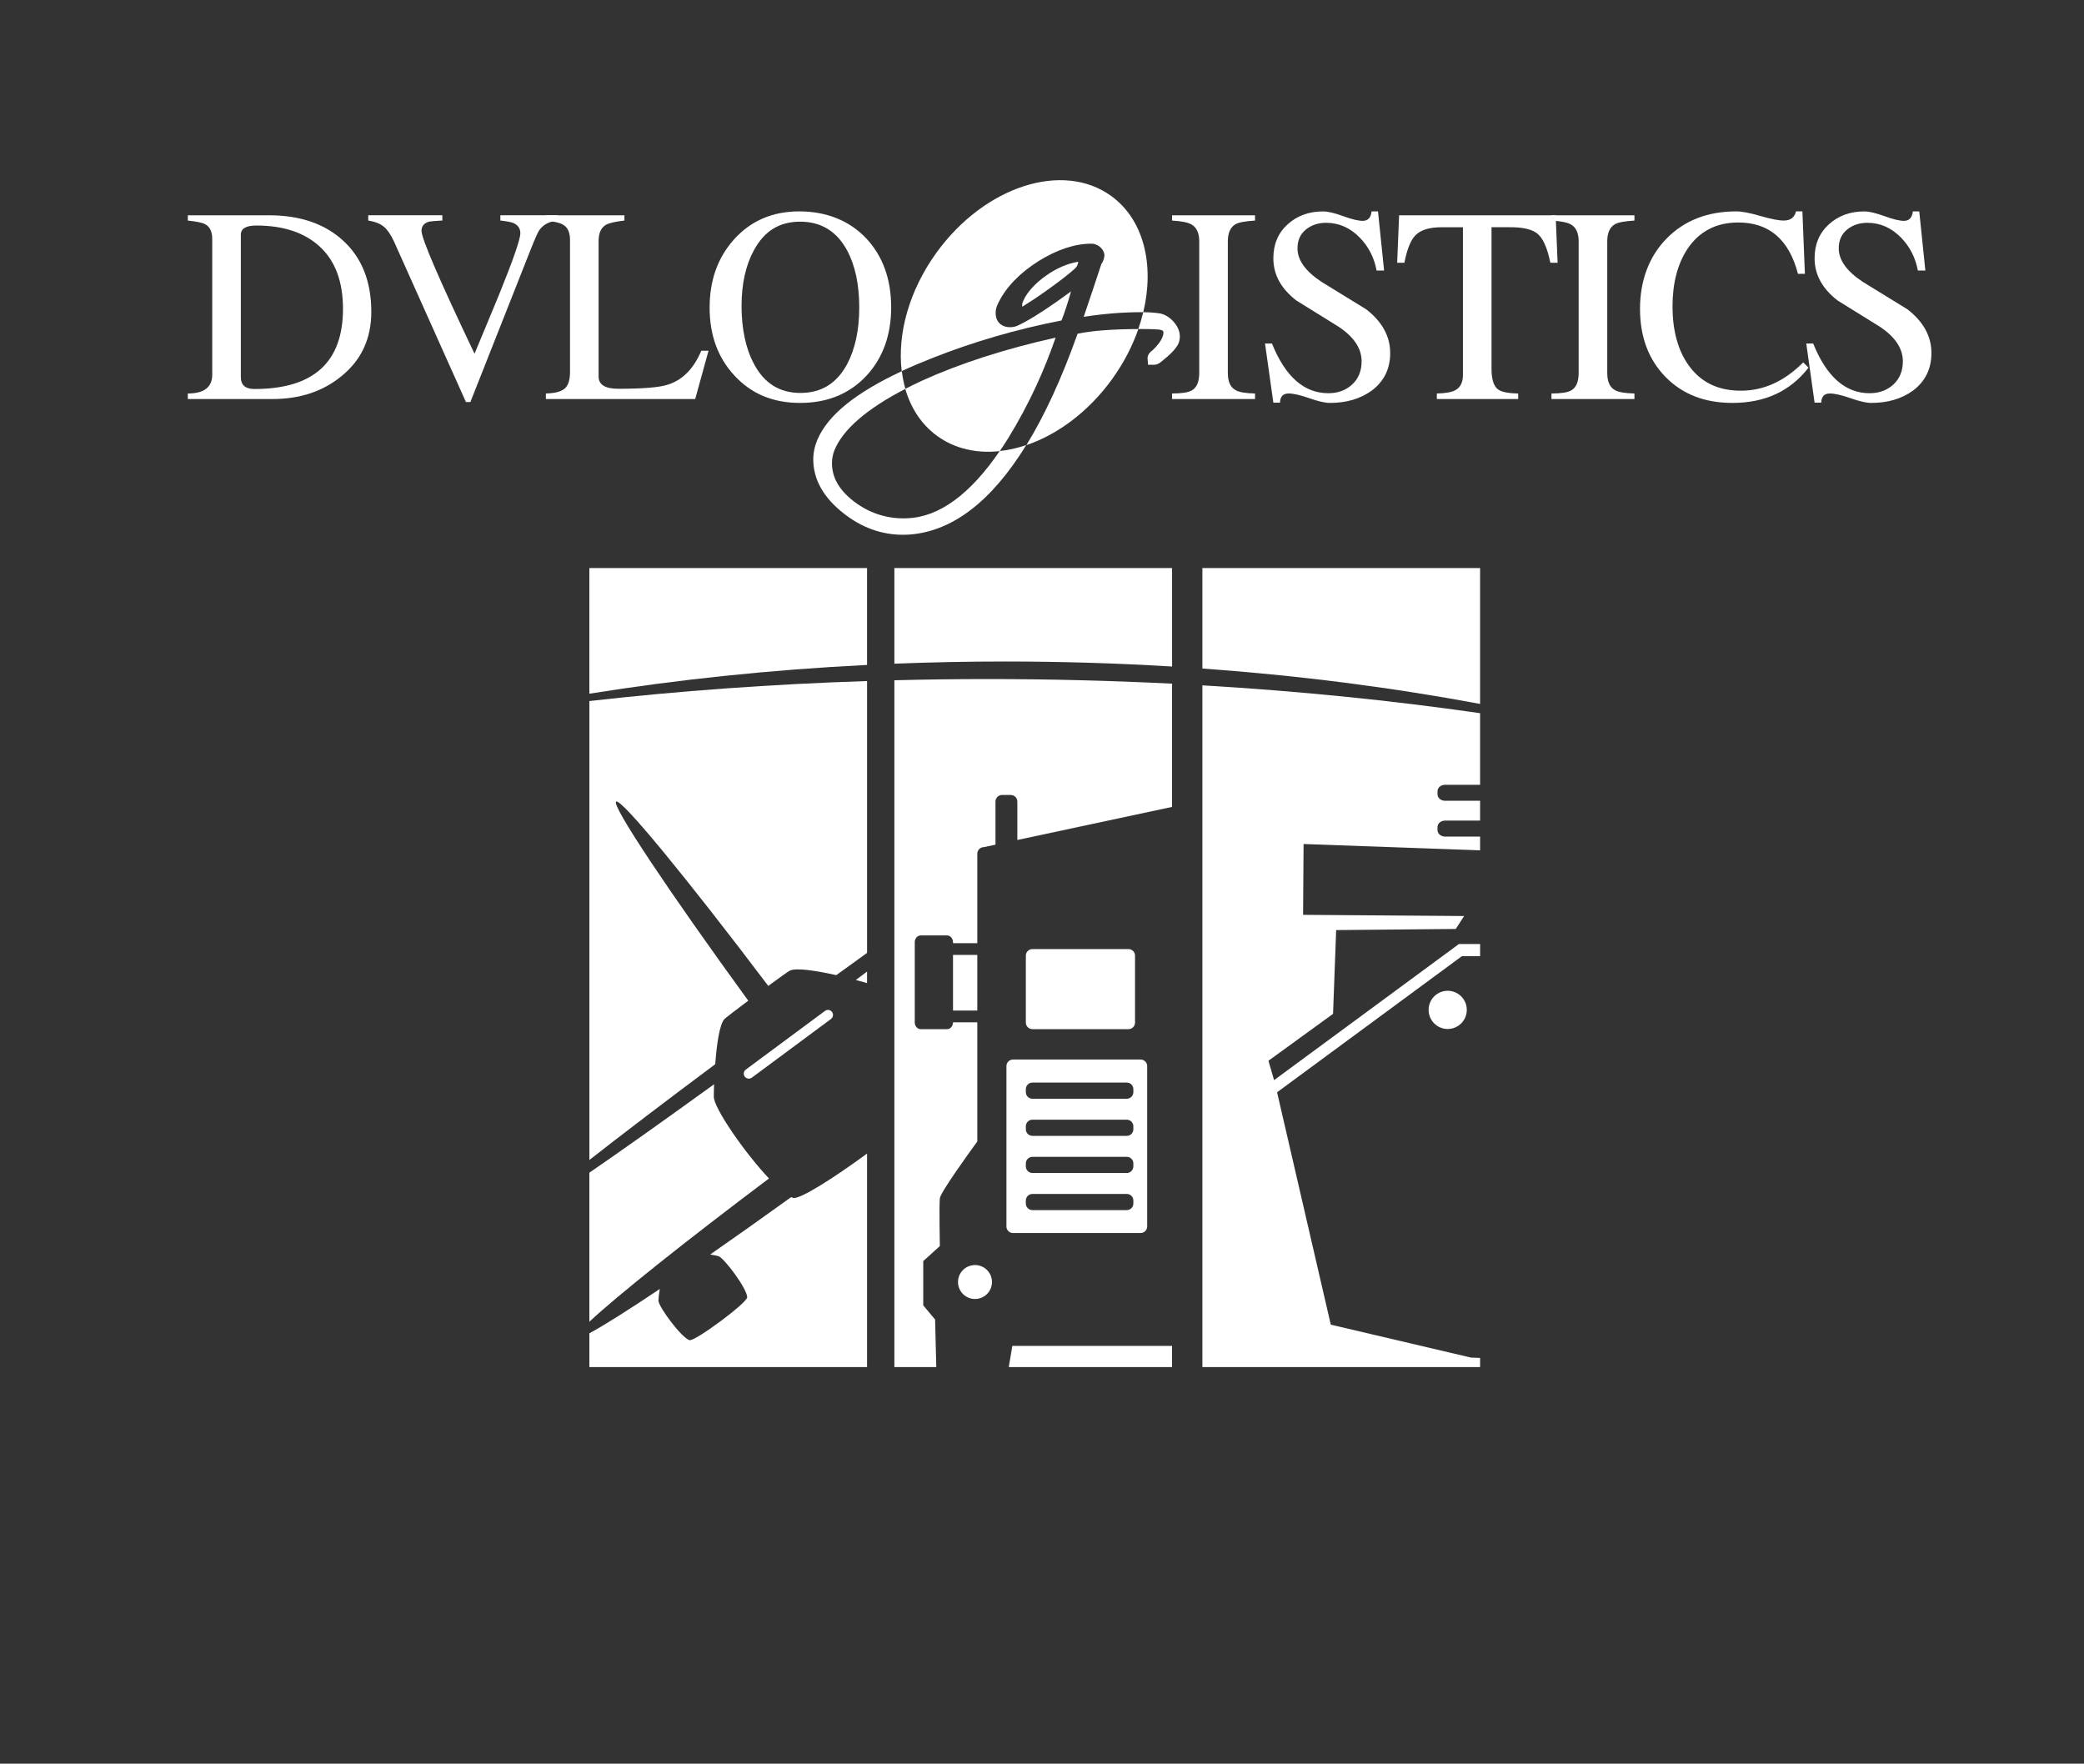
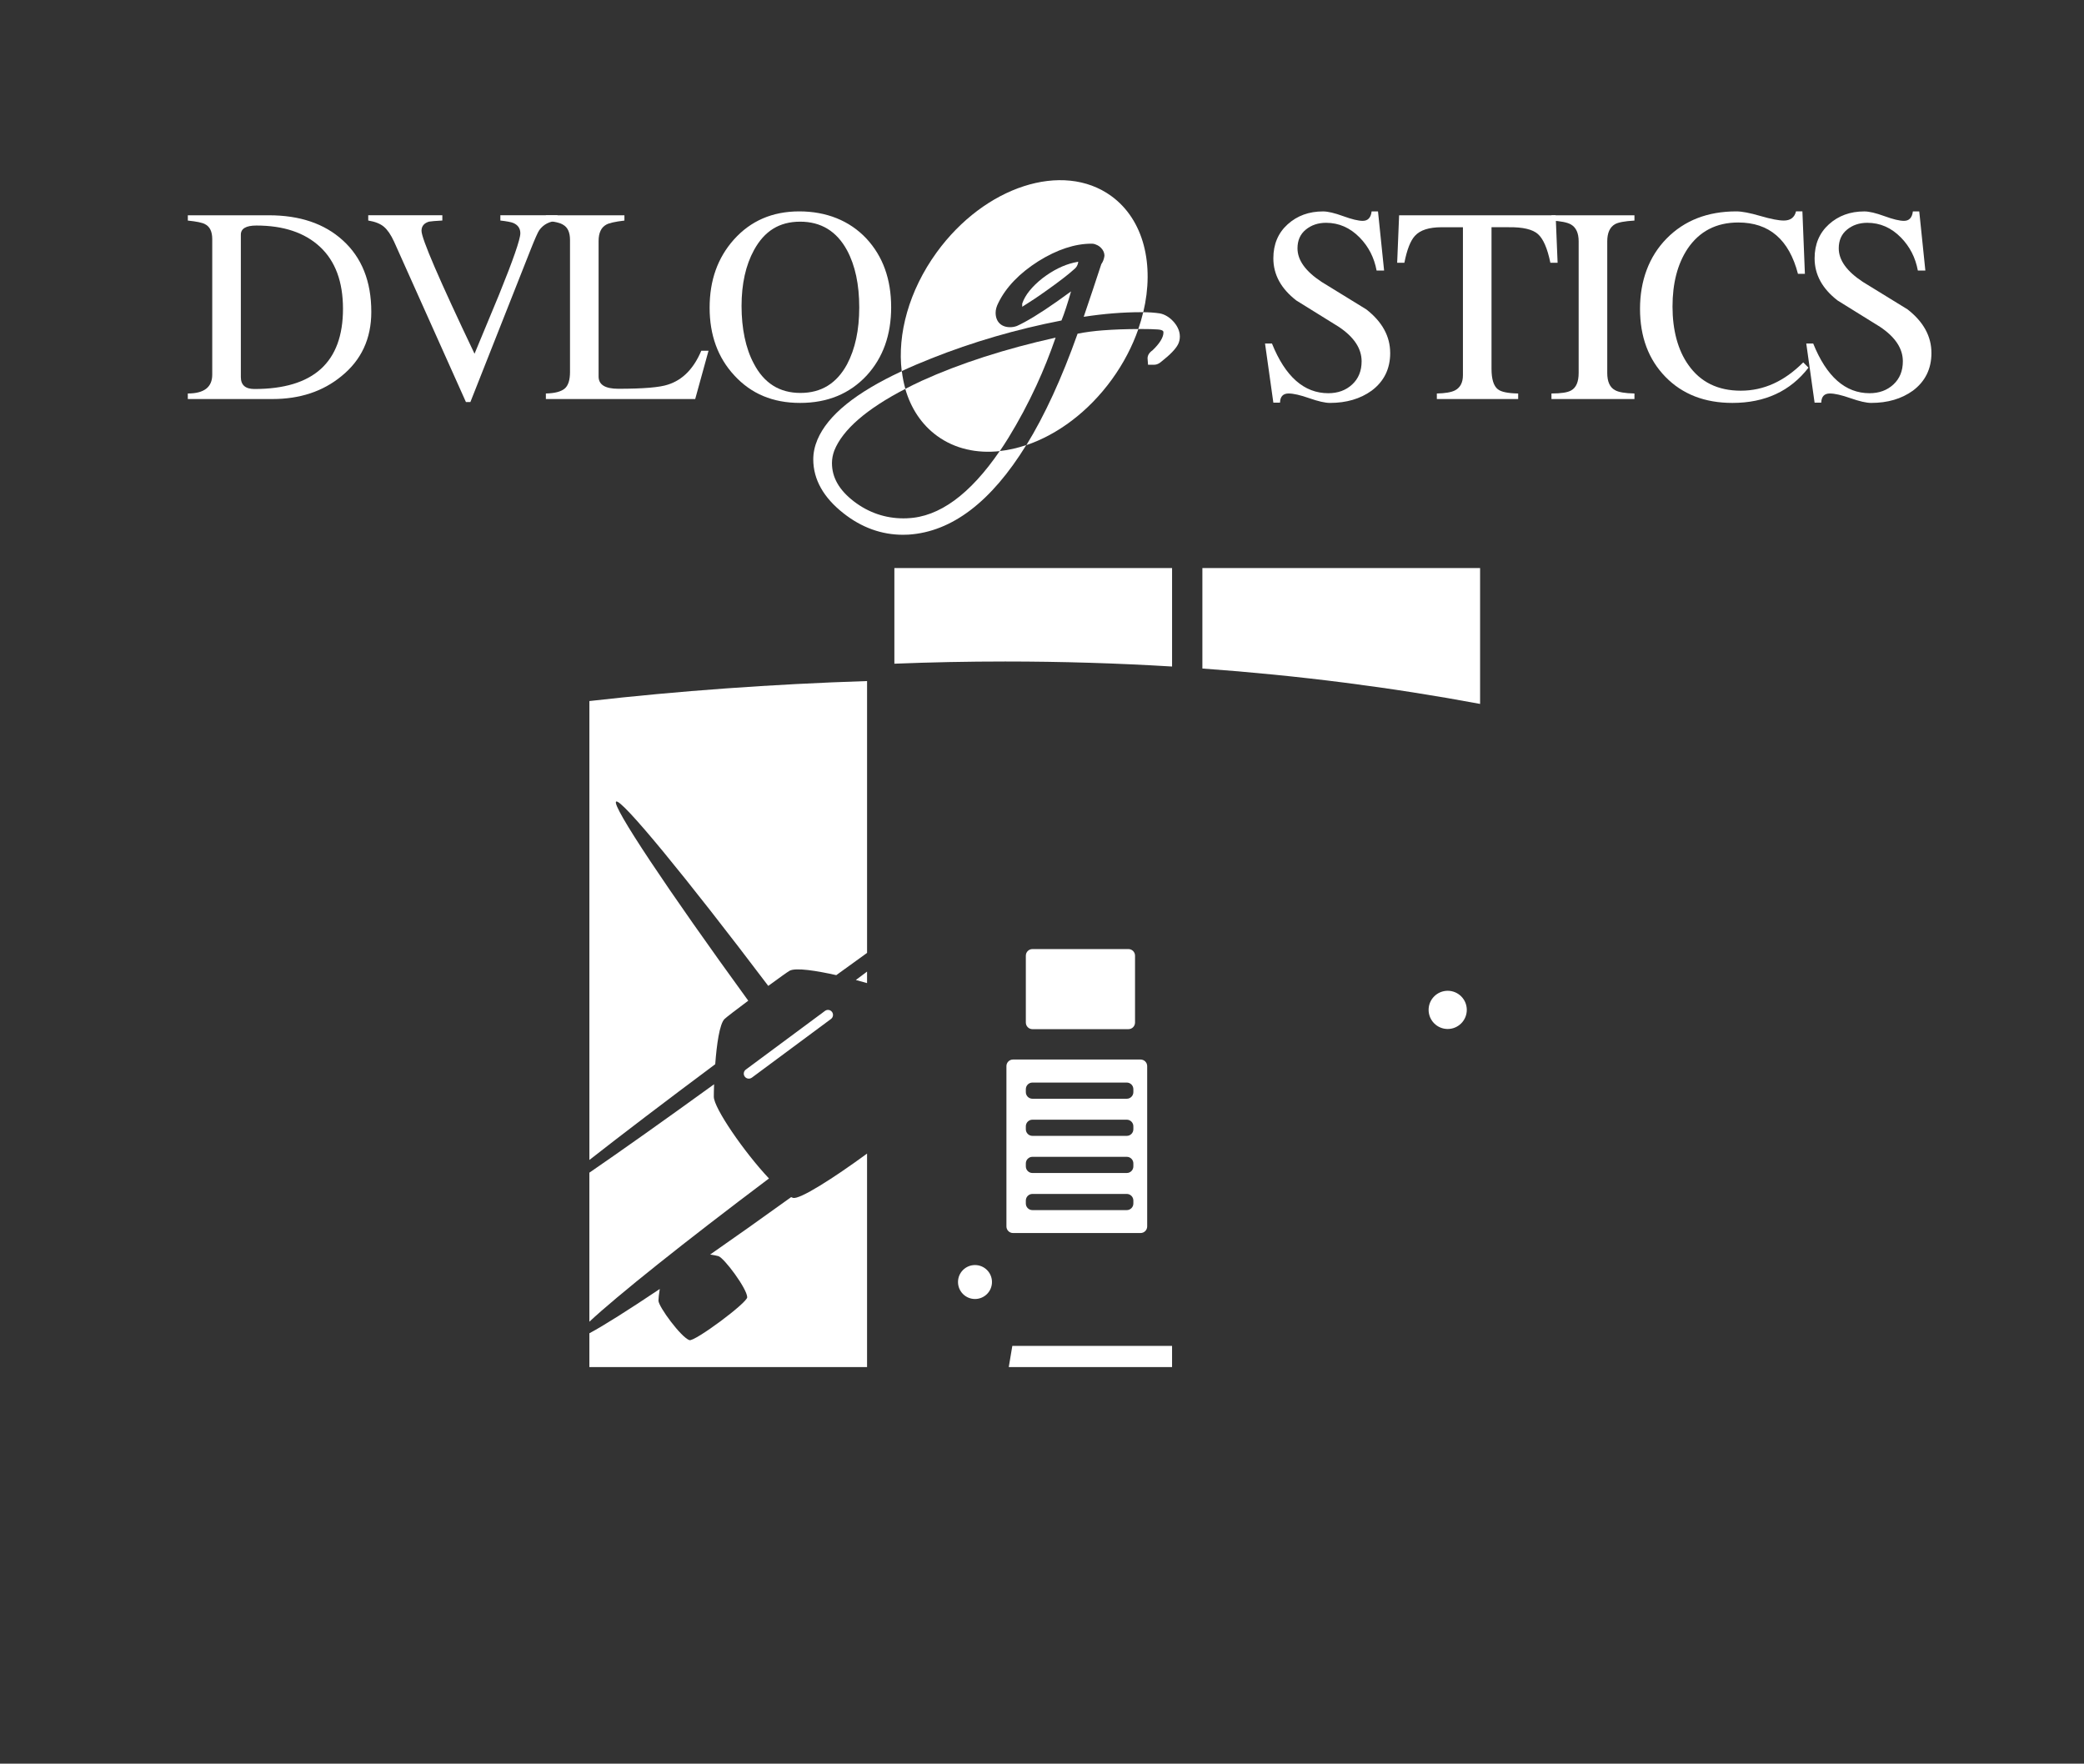
<svg xmlns="http://www.w3.org/2000/svg" id="Drag_Knife" viewBox="0 0 1219.7 1032.15">
  <rect x="0" y="0" width="1219.7" height="1032.15" fill="#333333" stroke="none" />
  <defs>
    <style>.cls-1{fill:#fff;}</style>
  </defs>
  <g>
-     <path class="cls-1" d="M344.94,332.45v73.53c51.73-8.29,106.16-14.02,162.52-16.84v-56.7h-162.52Z" />
    <path class="cls-1" d="M344.94,678.86c18.77-14.71,44.34-34.18,73.66-56.05,.85-11.39,2.51-23.62,5.47-26.48,1.05-1.02,6.98-5.54,13.86-10.69-47.01-64.67-80.18-114.39-77.33-116.51,2.86-2.11,40.82,44.08,89.04,107.85,6.15-4.5,11.28-8.18,12.45-8.84,3.63-2.03,16.09,.03,27.36,2.55,6.17-4.47,12.19-8.82,18.02-13.02v-159.09c-56.04,1.82-110.42,5.79-162.52,11.7v268.58Z" />
    <path class="cls-1" d="M417.77,641.89c0-1.73,.05-4.29,.17-7.35-28.95,20.96-54.32,38.93-73,51.75v87.22c16.38-15.27,55.65-46.63,105.12-83.83-14.5-15.37-32.28-41.26-32.28-47.79Z" />
    <path class="cls-1" d="M507.46,575.35v-6.74c-2.16,1.62-4.35,3.26-6.56,4.91,2.71,.71,4.99,1.36,6.56,1.83Z" />
    <path class="cls-1" d="M464.1,701.03c-.34-.11-.69-.27-1.07-.43-16.89,12.17-32.85,23.48-47.39,33.59,2.11,.32,3.86,.67,4.81,.95,3.38,1.03,16.76,19,16.87,24.05,.08,3.22-30.79,26.13-33.83,25.11-4.82-1.59-18.12-19.61-18.12-23.13,0-1.29,.29-3.9,.77-6.81-18.51,12.41-32.83,21.44-41.2,25.93v19.76h162.52v-124.93c-19.77,14.47-39.64,27.13-43.36,25.9Z" />
    <path class="cls-1" d="M440.02,630.69l46.32-34.34c1.31-.98,1.58-2.83,.61-4.13-.97-1.32-2.81-1.57-4.12-.6l-46.32,34.33c-1.31,.97-1.59,2.82-.62,4.12,.97,1.31,2.81,1.57,4.12,.61Z" />
  </g>
  <g>
    <path class="cls-1" d="M523.45,332.45v55.97c21.38-.85,43.03-1.29,64.9-1.29,33.11,0,65.69,1.01,97.63,2.94v-57.62h-162.53Z" />
    <path class="cls-1" d="M570.63,740.35c-5.49,0-9.94,4.45-9.94,9.93s4.45,9.94,9.94,9.94,9.94-4.44,9.94-9.94-4.45-9.93-9.94-9.93Z" />
-     <rect class="cls-1" x="557.77" y="558.85" width="14.21" height="32.56" />
-     <path class="cls-1" d="M523.45,398.12v401.95h24.53l-.69-27.83-6.94-8.31v-25.9l9.71-8.79s-.45-23.79,0-27.95c.38-3.43,16.35-25.61,21.92-33.26v-69.74h-14.21v.02c0,2.21-1.57,4-3.49,4h-15.42c-1.93,0-3.48-1.79-3.48-4v-46.87c0-2.21,1.55-4,3.48-4h15.42c1.93,0,3.49,1.79,3.49,4v.55h14.21v-52.36c0-2.13,1.73-3.86,3.86-3.86l6.78-1.44v-25.23c0-2.14,1.73-3.86,3.88-3.86h5.04c2.14,0,3.88,1.72,3.88,3.86v22.48l90.55-19.35v-72.12c-35.32-1.78-71.37-2.7-108-2.7-18.33,0-36.5,.25-54.52,.7Z" />
    <polygon class="cls-1" points="590.4 800.06 685.97 800.06 685.97 787.67 592.48 787.67 590.4 800.06" />
    <path class="cls-1" d="M667.54,721.61c2.14,0,3.87-1.73,3.87-3.86v-93.82c0-2.14-1.73-3.86-3.87-3.86h-74.65c-2.13,0-3.86,1.72-3.86,3.86v93.82c0,2.13,1.73,3.86,3.86,3.86h74.65Zm-67.15-84.18c0-2.15,1.73-3.88,3.87-3.88h55.19c2.14,0,3.87,1.72,3.87,3.88v1.72c0,2.14-1.73,3.87-3.87,3.87h-55.19c-2.14,0-3.87-1.72-3.87-3.87v-1.72Zm0,21.72c0-2.14,1.73-3.87,3.87-3.87h55.19c2.14,0,3.87,1.73,3.87,3.87v1.73c0,2.14-1.73,3.87-3.87,3.87h-55.19c-2.14,0-3.87-1.73-3.87-3.87v-1.73Zm0,21.72c0-2.14,1.73-3.86,3.87-3.86h55.19c2.14,0,3.87,1.72,3.87,3.86v1.74c0,2.14-1.73,3.87-3.87,3.87h-55.19c-2.14,0-3.87-1.73-3.87-3.87v-1.74Zm0,21.74c0-2.15,1.73-3.88,3.87-3.88h55.19c2.14,0,3.87,1.73,3.87,3.88v1.73c0,2.13-1.73,3.86-3.87,3.86h-55.19c-2.14,0-3.87-1.73-3.87-3.86v-1.73Z" />
    <path class="cls-1" d="M660.43,602.3c2.15,0,3.87-1.73,3.87-3.88v-39.12c0-2.14-1.72-3.87-3.87-3.87h-56.17c-2.14,0-3.87,1.73-3.87,3.87v39.12c0,2.15,1.73,3.88,3.87,3.88h56.17Z" />
  </g>
  <g>
    <path class="cls-1" d="M703.72,332.45v58.79c56.62,4.08,111.06,11.1,162.53,20.72v-79.51h-162.53Z" />
-     <path class="cls-1" d="M703.72,800.06h162.53v-5.35l-5.35-.21-82.03-19.26-31.44-136,108.21-79.69h10.62v-7.08h-12.39l-108.2,79.67-3.29-11.35,37.81-27.45,1.82-49.02,70-.66,4.89-7.57-94.25-.69,.29-41.45,103.31,3.71v-8.07h-20.51c-2.43,0-4.41-1.68-4.41-3.78v-1.79c0-2.09,1.98-3.78,4.41-3.78h20.51v-11.6h-20.51c-2.43,0-4.41-1.68-4.41-3.76v-1.81c0-2.08,1.98-3.78,4.41-3.78h20.51v-41.91c-51.77-7.46-106.16-12.97-162.53-16.29v398.98Z" />
    <path class="cls-1" d="M847.29,579.84c-6.17,0-11.17,5-11.17,11.17s5,11.19,11.17,11.19,11.18-5.01,11.18-11.19-5.01-11.17-11.18-11.17Z" />
  </g>
  <g>
    <path class="cls-1" d="M217.31,182.52c0,15.71-5.85,28.27-17.55,37.69-10.83,8.88-24.26,13.32-40.29,13.32h-49.55v-3.25c9.53,0,14.3-3.68,14.3-11.05v-79.27c0-4.44-1.41-7.36-4.22-8.77-1.52-.87-4.87-1.57-10.07-2.11v-3.09h47.44c18.08,0,32.49,4.87,43.21,14.62,11.15,10.07,16.73,24.04,16.73,41.91Zm-16.57-1.79c0-15.81-4.47-27.89-13.4-36.23-8.94-8.34-21.36-12.51-37.28-12.51-6.07,0-9.1,1.79-9.1,5.36v83.33c0,4.66,2.65,6.98,7.96,6.98,34.55,0,51.82-15.65,51.82-46.95Z" />
    <path class="cls-1" d="M326.31,129.23c-4.66,.22-8.23,2.06-10.72,5.52-.87,1.3-2.55,5.09-5.04,11.37l-35.25,89.18h-2.6l-42.07-93.89c-1.84-4.01-3.82-6.9-5.93-8.69-2.11-1.79-5.17-3-9.18-3.66v-3.09h43.37v3.09c-4.01,.22-6.61,.43-7.8,.65-2.92,.87-4.39,2.65-4.39,5.36,0,4.55,10.34,28.54,31.03,71.96,4.76-11.48,9.53-22.96,14.3-34.44,8.34-20.57,12.51-32.6,12.51-36.06,0-2.82-1.36-4.82-4.06-6.01-1.3-.54-3.85-1.03-7.63-1.46v-3.09h33.46v3.25Z" />
    <path class="cls-1" d="M414.68,205.26l-7.8,28.27h-87.4v-3.25c5.09-.11,8.71-1.03,10.88-2.76,2.17-1.73,3.25-5.04,3.25-9.91v-77.16c0-4.44-1.35-7.42-4.06-8.93-1.63-1.08-4.98-1.89-10.07-2.44v-3.09h45.97v3.09c-5.52,.65-9.1,1.46-10.72,2.44-2.92,1.62-4.39,4.82-4.39,9.58v79.27c0,4.77,3.84,7.15,11.53,7.15,14.62,0,24.31-.81,29.08-2.44,8.55-2.7,15.05-9.31,19.49-19.82h4.22Z" />
    <path class="cls-1" d="M521.57,179.76c0,16.24-4.77,29.56-14.3,39.96-9.96,10.72-22.96,16.08-38.99,16.08s-28.65-5.36-38.5-16.08c-9.64-10.4-14.46-23.61-14.46-39.64s4.71-29.19,14.13-39.8c9.85-11.05,22.63-16.57,38.34-16.57s29.35,5.31,39.31,15.92c9.64,10.4,14.46,23.77,14.46,40.13Zm-18.68,.16c0-13.43-2.38-24.58-7.15-33.46-6.07-11.15-15.22-16.73-27.45-16.73s-20.9,5.52-26.97,16.57c-4.87,8.88-7.31,19.82-7.31,32.81s2.38,24.75,7.15,33.63c5.95,11.48,15.05,17.22,27.29,17.22s21.23-5.58,27.29-16.73c4.76-8.99,7.15-20.09,7.15-33.3Z" />
-     <path class="cls-1" d="M734.53,233.53h-48.57v-3.25c5.63,0,9.48-.59,11.53-1.79,2.92-1.62,4.39-5.03,4.39-10.23v-77c0-4.87-1.52-8.18-4.55-9.91-2.06-1.19-5.85-1.95-11.37-2.27v-3.09h48.57v3.09c-5.63,.33-9.42,1.03-11.37,2.11-3.03,1.73-4.55,5.09-4.55,10.07v77c0,5.09,1.52,8.45,4.55,10.07,2.06,1.19,5.85,1.84,11.37,1.95v3.25Z" />
    <path class="cls-1" d="M813.64,206.56c0,9.31-3.63,16.68-10.89,22.09-6.61,4.76-14.73,7.15-24.37,7.15-2.82,0-6.85-.92-12.1-2.76-5.25-1.84-9.29-2.76-12.1-2.76-3.25,0-4.93,1.79-5.03,5.36h-3.9l-4.87-34.6h4.06c7.8,19.39,18.79,29.08,32.98,29.08,5.63,0,10.29-1.71,13.97-5.12,3.68-3.41,5.52-7.93,5.52-13.56,0-7.47-4.44-14.19-13.32-20.14-8.34-5.2-16.63-10.34-24.86-15.43-8.99-6.93-13.48-15.16-13.48-24.69,0-8.23,2.79-14.86,8.37-19.9,5.58-5.04,12.48-7.55,20.71-7.55,2.82,0,6.74,.92,11.78,2.76,5.04,1.84,8.85,2.76,11.45,2.76,3.03,0,4.77-1.84,5.2-5.52h3.74l3.57,34.6h-4.39c-1.41-7.58-4.71-14.02-9.91-19.33-5.63-5.74-12.18-8.61-19.66-8.61-4.66,0-8.61,1.33-11.86,3.98-3.25,2.65-4.87,6.31-4.87,10.96,0,6.93,4.71,13.48,14.13,19.66,8.66,5.31,17.38,10.67,26.15,16.08,9.31,7.26,13.97,15.76,13.97,25.5Z" />
    <path class="cls-1" d="M911.6,153.77h-4.22c-1.73-8.45-4.17-14.05-7.31-16.81-3.14-2.76-8.83-4.09-17.06-3.98h-10.07v82.85c0,6.07,1.24,10.07,3.74,12.02,1.95,1.52,5.9,2.33,11.86,2.44v3.25h-47.6v-3.25c4.87-.11,8.39-.7,10.56-1.79,3.14-1.62,4.71-4.6,4.71-8.93v-86.58h-12.51c-7.37,0-12.56,1.68-15.59,5.04-2.6,2.82-4.66,8.07-6.17,15.76h-4.22l1.14-27.78h91.62l1.14,27.78Z" />
    <path class="cls-1" d="M956.59,233.53h-48.57v-3.25c5.63,0,9.48-.59,11.53-1.79,2.92-1.62,4.39-5.03,4.39-10.23v-77c0-4.87-1.52-8.18-4.55-9.91-2.06-1.19-5.85-1.95-11.37-2.27v-3.09h48.57v3.09c-5.63,.33-9.42,1.03-11.37,2.11-3.03,1.73-4.55,5.09-4.55,10.07v77c0,5.09,1.52,8.45,4.55,10.07,2.06,1.19,5.85,1.84,11.37,1.95v3.25Z" />
    <path class="cls-1" d="M1058.45,215.17c-10.62,13.75-25.45,20.63-44.51,20.63-16.24,0-29.32-5.09-39.23-15.27-9.91-10.18-14.86-23.45-14.86-39.8s5.2-30.62,15.6-41.18c10.4-10.56,23.98-15.84,40.77-15.84,3.25,0,7.93,.89,14.05,2.68,6.12,1.79,10.69,2.68,13.73,2.68,3.9,0,6.28-1.79,7.15-5.36h3.74l1.46,36.55h-4.06c-5.2-20.04-16.84-30.05-34.92-30.05-12.89,0-22.8,5.14-29.73,15.43-5.85,8.88-8.77,20.14-8.77,33.79s3.09,25.45,9.26,34.11c7.04,10.07,17.27,15.11,30.7,15.11s25.5-5.52,36.55-16.57l3.09,3.09Z" />
    <path class="cls-1" d="M1130.41,206.56c0,9.31-3.63,16.68-10.88,22.09-6.61,4.76-14.73,7.15-24.37,7.15-2.82,0-6.85-.92-12.1-2.76-5.25-1.84-9.29-2.76-12.1-2.76-3.25,0-4.93,1.79-5.04,5.36h-3.9l-4.87-34.6h4.06c7.8,19.39,18.79,29.08,32.98,29.08,5.63,0,10.29-1.71,13.97-5.12,3.68-3.41,5.52-7.93,5.52-13.56,0-7.47-4.44-14.19-13.32-20.14-8.34-5.2-16.62-10.34-24.85-15.43-8.99-6.93-13.48-15.16-13.48-24.69,0-8.23,2.79-14.86,8.37-19.9,5.58-5.04,12.48-7.55,20.71-7.55,2.82,0,6.74,.92,11.78,2.76,5.04,1.84,8.85,2.76,11.45,2.76,3.03,0,4.76-1.84,5.2-5.52h3.74l3.57,34.6h-4.39c-1.41-7.58-4.71-14.02-9.91-19.33-5.63-5.74-12.18-8.61-19.66-8.61-4.66,0-8.61,1.33-11.86,3.98-3.25,2.65-4.87,6.31-4.87,10.96,0,6.93,4.71,13.48,14.13,19.66,8.66,5.31,17.38,10.67,26.15,16.08,9.31,7.26,13.97,15.76,13.97,25.5Z" />
  </g>
  <g>
    <g>
      <path class="cls-1" d="M545.03,209.78c24.16-9.61,49.79-17.09,76.22-22.22,1.65-4.05,3.52-9.76,5.6-17.03-2.33,1.7-5.04,3.65-8.12,5.84-5.22,3.67-9.75,6.66-13.58,8.98-3.94,2.39-7.21,4.16-9.96,5.41-1.37,.51-2.63,.72-4.04,.72-5.2,0-8.44-3.24-8.44-8.44,0-1.84,.55-3.81,1.63-5.86,4.46-9.1,12.35-17.31,23.38-24.3,10.94-6.82,21.39-10.27,31.08-10.27,1.2,0,2.06,.25,2.68,.56,1.16,.41,2.19,1.1,3.09,2.08,1.21,1.29,1.84,2.83,1.84,4.46-.28,2-.89,3.5-1.85,4.89l-5,15.13c-1.54,4.66-3.31,9.88-5.29,15.68,11.76-1.81,23.05-2.71,33.65-2.71,.42,0,.82,0,1.21,0,6.62-27.66,.38-54.11-18.75-67.99-28.31-20.55-74.05-5.75-102.19,33.02-16.26,22.42-23.06,47.93-20.44,69.45,5.34-2.49,11.09-4.95,17.28-7.39Z" />
      <path class="cls-1" d="M598.31,177.56l-.05,.46c-.03,1.09,.07,1.51,.09,1.65-.04-.52,2.91-1.6,14.05-9.56,3.65-2.58,6.82-4.92,9.53-7,2.68-2.06,4.87-3.86,6.61-5.43,1.37-1.05,2.13-2.29,2.46-3.94v-.59c-.63,.11-1.46,.28-2.54,.55-6.11,1.43-12.23,4.48-18.28,9.09-6.2,4.9-10.21,9.88-11.87,14.76Z" />
      <path class="cls-1" d="M645.99,193.28c-5.6,.42-10.73,1.09-15.31,2.01-9.24,26.02-19.24,47.77-29.97,65.21,18.14-6.14,36.18-19.37,50-38.39,6.87-9.47,12.04-19.5,15.53-29.55-7.39,.03-14.21,.27-20.25,.73Z" />
      <path class="cls-1" d="M617.84,197.58c-29.55,6.58-55.9,15.07-78.39,25.28-3.36,1.56-6.57,3.14-9.62,4.72,3.24,11.25,9.46,20.87,18.67,27.56,10.43,7.57,23.24,10.33,36.65,8.87,1.7-2.5,3.4-5.1,5.08-7.83,5.95-9.69,11.45-19.96,16.32-30.52,4.09-8.83,7.86-18.24,11.26-28.06Z" />
    </g>
    <g>
      <path class="cls-1" d="M531.08,303.31c-.77,.03-1.54,.05-2.29,.05h0c-10.66,0-20.45-3.35-29.09-9.96-8.59-6.64-12.78-13.96-12.78-22.4,0-2.45,.48-4.92,1.37-7.31,4.9-12.25,18.9-24.38,41.6-36.13-.96-3.32-1.64-6.78-2.08-10.34-26.98,12.57-43.31,25.75-49.4,40.1-1.62,3.86-2.43,7.73-2.43,11.51,0,11.72,5.95,22.34,17.68,31.55,10.56,8.35,22.28,12.59,34.85,12.59,1.06,0,2.13-.03,3.23-.09,25.43-1.64,48.47-19.27,68.89-52.4-5.2,1.76-10.42,2.94-15.53,3.49-17.32,25.33-35.44,38.64-54.01,39.32Z" />
      <path class="cls-1" d="M689.34,191.93c-.69-1.38-1.57-2.67-2.64-3.82-1.08-1.19-2.29-2.21-3.63-3.02-1.42-.87-2.85-1.43-4.39-1.7-1.32-.19-2.85-.36-4.61-.5-1.42-.11-3.17-.15-4.98-.17-.78,3.27-1.73,6.56-2.88,9.86,.58,0,1.12-.03,1.7-.03,2.04,0,3.88,.02,5.5,.06,1.61,.05,3.01,.11,4.21,.2,3.31,.27,3.31,1.2,3.31,1.82,0,2.87-2.37,6.58-6.42,10.41-1.91,1.34-2.88,2.92-2.88,4.71l.28,3.72h3.58c1.47,0,2.91-.65,4.24-1.85,5.2-4.1,8.28-7.3,9.75-10.1,.7-1.4,1.05-2.94,1.05-4.59s-.4-3.38-1.19-4.98Z" />
    </g>
  </g>
</svg>